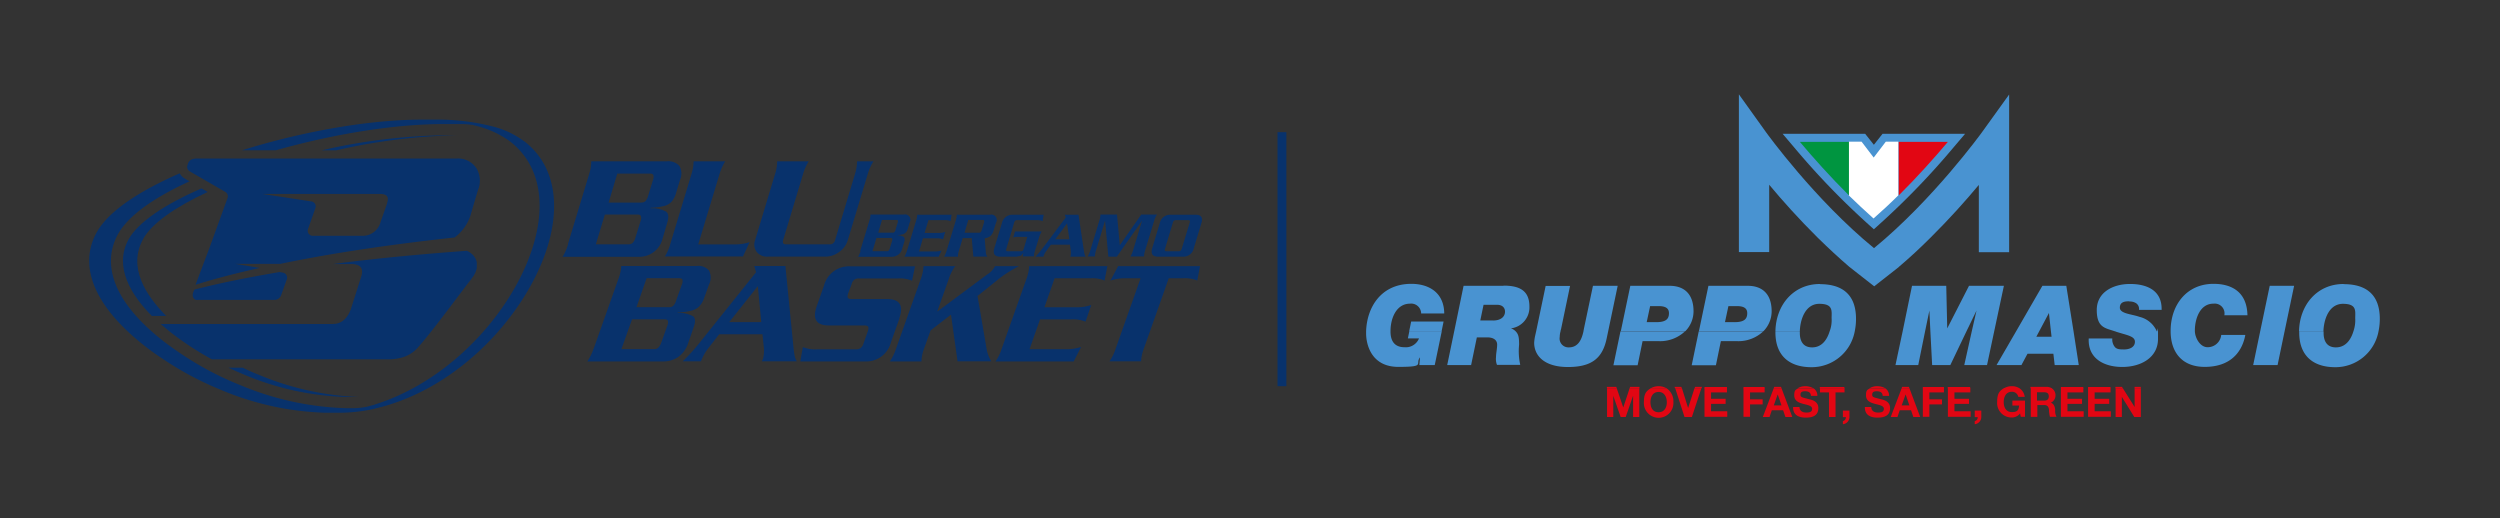
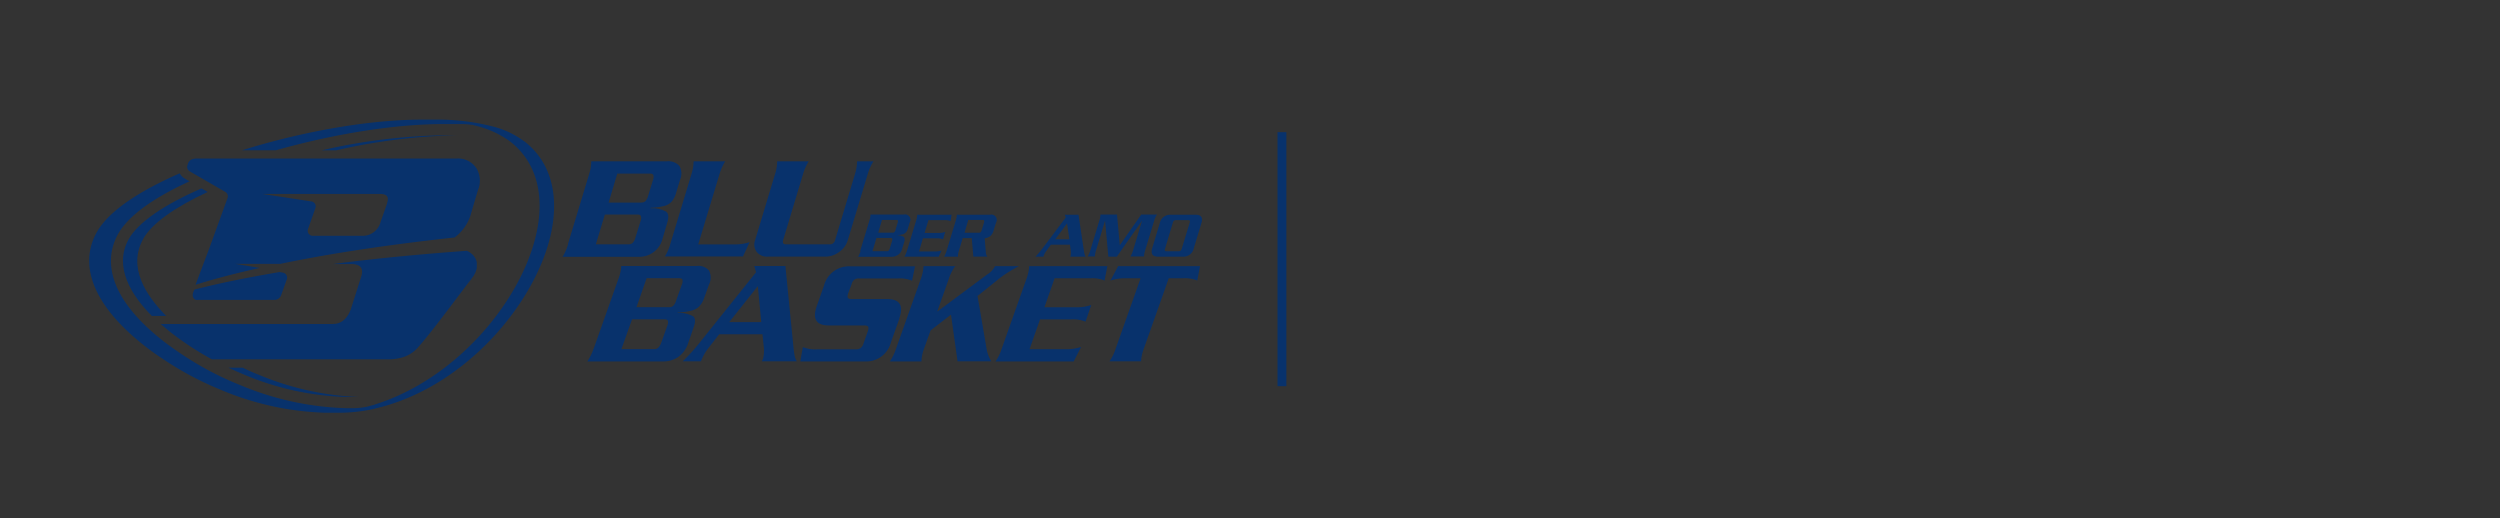
<svg xmlns="http://www.w3.org/2000/svg" width="423.109" height="87.732" viewBox="0 0 423.109 87.732">
  <rect x="0" y="0" width="423.109" height="87.732" fill="#333333" stroke="none" />
  <defs>
    <clipPath id="clip-path">
      <rect id="Rettangolo_66" data-name="Rettangolo 66" width="217.348" height="70.546" transform="translate(0 0)" fill="none" />
    </clipPath>
    <clipPath id="clip-path-2">
      <rect id="Rettangolo_65" data-name="Rettangolo 65" width="217.348" height="70.546" fill="none" />
    </clipPath>
    <clipPath id="clip-path-3">
-       <rect id="Rettangolo_68" data-name="Rettangolo 68" width="212.275" height="87.732" fill="none" />
-     </clipPath>
+       </clipPath>
  </defs>
  <g id="blu-mascio_1_" data-name="blu-mascio (1)" transform="translate(-196.8 -381.7)">
    <g id="Raggruppa_79" data-name="Raggruppa 79" transform="translate(196.8 391.457)" clip-path="url(#clip-path)">
      <g id="Raggruppa_78" data-name="Raggruppa 78" transform="translate(0 0)" clip-path="url(#clip-path-2)">
        <path id="Tracciato_125" data-name="Tracciato 125" d="M277.237,496.695H274.8q1.414.665,2.827,1.247a47.809,47.809,0,0,0,17.3,3.714h2a48.488,48.488,0,0,1-16.881-3.714q-1.414-.54-2.827-1.247M269.5,485.219h13.139a1.213,1.213,0,0,0,1.081-.832l.915-2.55a.863.863,0,0,0-.582-1.22l-.61-.111c-5.378.915-9.48,1.774-12.28,2.439-.665.166-1.22.3-1.719.416a3.952,3.952,0,0,0-.444.139l-.194.5c-.222.665.139,1.247.721,1.247m26.029,1.414c-.554,1.552-1.414,2.412-2.633,2.606-.166,0-.36.028-.527.028H263.322c.416.36.832.721,1.22,1.026l.055.055c.277.222,1.608,1.3,3.659,2.661q1.829,1.206,3.742,2.245h29.8a8.672,8.672,0,0,0,2.134-.249,5.62,5.62,0,0,0,2.966-1.8c2.578-2.883,8.011-10.367,8.9-11.393.083-.111.166-.249.249-.36.055-.083.111-.139.166-.222a2.076,2.076,0,0,0,.194-.333c.055-.083.083-.166.139-.25.055-.111.083-.222.139-.333a.881.881,0,0,1,.083-.249,1.393,1.393,0,0,0,.055-.333v-.8a1.393,1.393,0,0,0-.055-.333.586.586,0,0,0-.083-.194,1.023,1.023,0,0,0-.139-.3c0-.055-.055-.083-.083-.111a2.3,2.3,0,0,0-.222-.333c0-.028-.055-.055-.083-.083a4.841,4.841,0,0,0-.388-.333,2.479,2.479,0,0,0-.638-.36c-7.623.554-14.22,1.192-19.9,1.885-.915.111-1.829.222-2.717.36h3.3c1.358.083,1.857.776,1.469,2.051-.61,1.913-1.608,5.073-1.746,5.461m29.244-28.329a14.977,14.977,0,0,0-5.35-2.495,38.184,38.184,0,0,0-9.979-1.136h-1.94c-8.676,0-19.9,1.913-30.408,5.184h5.738c9.9-2.8,20.235-4.435,28.357-4.435h3.049a11.869,11.869,0,0,1,1.719.139h.222c0,.028.166.083.166.083a16.318,16.318,0,0,1,6.015,2.661c4.518,3.437,6.1,9.147,4.435,16.077-2.633,11.088-13.5,24.338-27.553,28.606l-.915.25a12.153,12.153,0,0,1-2.716.277h-.748a49.937,49.937,0,0,1-18.018-3.881,53.33,53.33,0,0,1-9.7-5.073c-2.218-1.469-3.659-2.606-3.881-2.8-7.623-6.126-10.145-12.418-7.124-17.8,2-3.465,6.9-6.486,12.058-8.842l-.8-.471a2.2,2.2,0,0,1-.859-.887c-5.821,2.55-11.836,5.987-14.081,10.034-3.021,5.516-.5,12.03,7.124,18.35a41.767,41.767,0,0,0,3.881,2.883,53.573,53.573,0,0,0,9.7,5.239,49.237,49.237,0,0,0,18.128,4.019h1.968a27.687,27.687,0,0,0,6.043-.638l1.331-.333h0c14.58-3.881,25.945-17.546,28.634-28.911,1.635-6.93.055-12.64-4.435-16.077" transform="translate(-236.129 -444.222)" fill="#08326c" fill-rule="evenodd" />
        <path id="Tracciato_126" data-name="Tracciato 126" d="M541.215,494.171l3.576-11.808a7.241,7.241,0,0,0,.36-2.162H557.93a2.5,2.5,0,0,1,2.134.776,2.576,2.576,0,0,1,.111,2.356l-.693,2.3a3.758,3.758,0,0,1-.748,1.414,2.617,2.617,0,0,1-1.275.721,12.185,12.185,0,0,1-2.273.3v.083a4.888,4.888,0,0,1,2.661.582c.388.333.444.942.166,1.857l-.776,2.633a4.046,4.046,0,0,1-4.158,3.132H540.3a8.619,8.619,0,0,0,.942-2.162m6.209-4.989-1.525,5.045h5.516a.99.99,0,0,0,.721-.249,1.926,1.926,0,0,0,.443-.832l.887-2.855a1.356,1.356,0,0,0,.055-.859q-.125-.25-.582-.25Zm2.107-6.93-1.469,4.906h5.516a1.036,1.036,0,0,0,.721-.25,2.209,2.209,0,0,0,.443-.859l.832-2.716a1.272,1.272,0,0,0,.055-.832c-.083-.166-.25-.249-.554-.249h-5.516Z" transform="translate(-445.084 -462.654)" fill="#08326c" />
        <path id="Tracciato_127" data-name="Tracciato 127" d="M607.579,480.128h5.35a8.642,8.642,0,0,0-.97,2.162l-3.6,11.892h6.1a7.485,7.485,0,0,0,2.606-.388l-1.137,2.439H602.7a7.628,7.628,0,0,0,.942-2.162l3.576-11.808a7.936,7.936,0,0,0,.36-2.162" transform="translate(-490.187 -462.581)" fill="#08326c" />
        <path id="Tracciato_128" data-name="Tracciato 128" d="M661.23,480.2h5.35a8.125,8.125,0,0,0-.97,2.162l-3.382,11.226c-.111.444.056.665.527.665h7.318a.885.885,0,0,0,.943-.665l3.382-11.226a7.928,7.928,0,0,0,.36-2.162h2.772a8.125,8.125,0,0,0-.97,2.162l-3.382,11.2a3.707,3.707,0,0,1-1.441,1.968,3.868,3.868,0,0,1-2.3.8h-9.84a2.2,2.2,0,0,1-1.829-.8,2.1,2.1,0,0,1-.277-1.968l3.382-11.2a7.239,7.239,0,0,0,.36-2.162" transform="translate(-529.702 -462.654)" fill="#08326c" />
        <path id="Tracciato_129" data-name="Tracciato 129" d="M556.481,558.071l4.186-11.809a7.1,7.1,0,0,0,.471-2.162h12.779a2.353,2.353,0,0,1,2.079.776,2.637,2.637,0,0,1,0,2.356l-.831,2.3a3.816,3.816,0,0,1-.832,1.414,2.808,2.808,0,0,1-1.331.721,10.772,10.772,0,0,1-2.3.3v.083a4.844,4.844,0,0,1,2.633.582c.36.333.388.942.055,1.857l-.915,2.633a4.57,4.57,0,0,1-1.663,2.356,4.41,4.41,0,0,1-2.633.776H555.4a8.721,8.721,0,0,0,1.053-2.162m6.514-4.962-1.8,5.045h5.516a.99.99,0,0,0,.721-.25,2.257,2.257,0,0,0,.5-.831l1.026-2.855a1.491,1.491,0,0,0,.111-.859c-.083-.166-.25-.25-.554-.25Zm2.467-6.958-1.719,4.906h5.516a.99.99,0,0,0,.721-.25,2.193,2.193,0,0,0,.471-.859l.97-2.716a1.419,1.419,0,0,0,.111-.832c-.055-.166-.249-.249-.554-.249Z" transform="translate(-455.998 -508.841)" fill="#08326c" />
        <path id="Tracciato_130" data-name="Tracciato 130" d="M627.1,555.659h-7.318l-1.885,2.412a8.329,8.329,0,0,0-1.192,2.162h-3.1a29.585,29.585,0,0,0,2.827-3.1l9.591-11.975-.3-1.053h5.267l1.3,13.084c.083.915.166,1.58.25,2.023a2.736,2.736,0,0,0,.388,1.026h-5.932c.055-.083.111-.222.194-.388a5.79,5.79,0,0,0,.111-2.3l-.194-1.913Zm-5.627-2.051h5.433l-.582-6.1Z" transform="translate(-498.066 -508.841)" fill="#08326c" />
        <path id="Tracciato_131" data-name="Tracciato 131" d="M702.2,553.087l-1.441,4.047a4.337,4.337,0,0,1-4.38,3.271H685.4l.444-2.439a5.487,5.487,0,0,0,2.356.388h6.625a1.383,1.383,0,0,0,.8-.222,1.583,1.583,0,0,0,.471-.748l.748-2.107c.111-.36.139-.61.055-.748s-.3-.222-.637-.222h-6.015c-2.134,0-2.827-1.081-2.051-3.271l1.22-3.465a4.368,4.368,0,0,1,4.407-3.271h11l-.5,2.439a5.32,5.32,0,0,0-2.356-.388h-6.653a1.29,1.29,0,0,0-.776.222,1.38,1.38,0,0,0-.444.748l-.582,1.552c-.111.36-.139.61-.055.748s.3.222.638.222h6.015c2.134,0,2.827,1.081,2.051,3.271" transform="translate(-549.963 -508.985)" fill="#08326c" />
        <path id="Tracciato_132" data-name="Tracciato 132" d="M750.412,552.433,747,555.066l-1.109,3.1a6.647,6.647,0,0,0-.443,2.162H740.1a8.727,8.727,0,0,0,1.053-2.162l4.186-11.808a7.654,7.654,0,0,0,.471-2.162h5.35a7.9,7.9,0,0,0-1.081,2.162l-1.968,5.544,8.427-6.265A3.531,3.531,0,0,0,757.9,544.2h4.047a22.658,22.658,0,0,0-3.1,1.913l-3.908,3.132,1.5,8.732a6.025,6.025,0,0,0,.832,2.328h-5.71l-1.109-7.872Z" transform="translate(-589.501 -508.913)" fill="#08326c" />
        <path id="Tracciato_133" data-name="Tracciato 133" d="M817.822,560.333H804.6a7.846,7.846,0,0,0,1.053-2.162l4.186-11.808a7.65,7.65,0,0,0,.471-2.162h13.222l-.471,2.439a5.319,5.319,0,0,0-2.356-.388h-6.1l-1.719,4.906h5.322a7.485,7.485,0,0,0,2.606-.388l-.97,2.827a5.545,5.545,0,0,0-2.384-.388H812.14l-1.774,5.045h6.1a7.656,7.656,0,0,0,2.633-.388l-1.247,2.439Z" transform="translate(-636.122 -508.913)" fill="#08326c" />
        <path id="Tracciato_134" data-name="Tracciato 134" d="M875.669,544.2h13.86l-.471,2.439a5.319,5.319,0,0,0-2.356-.388h-2.467l-4.213,11.892a7.106,7.106,0,0,0-.471,2.162H874.2a7.84,7.84,0,0,0,1.053-2.162l4.213-11.892H877a7.769,7.769,0,0,0-2.633.388l1.3-2.439Z" transform="translate(-686.429 -508.913)" fill="#08326c" />
        <path id="Tracciato_135" data-name="Tracciato 135" d="M721.06,518.854l1.58-5.211a3.547,3.547,0,0,0,.166-.943h5.627a.912.912,0,0,1,1,1.358l-.3,1.026a1.72,1.72,0,0,1-.333.638,1.556,1.556,0,0,1-.554.333,6.635,6.635,0,0,1-1,.138h0a2.227,2.227,0,0,1,1.192.3q.25.208.083.831l-.36,1.164a1.751,1.751,0,0,1-.693,1.026,1.9,1.9,0,0,1-1.136.333H720.7a4.206,4.206,0,0,0,.416-.943m2.689-2.218-.665,2.218h2.439a.345.345,0,0,0,.3-.111.877.877,0,0,0,.194-.36l.388-1.275a.463.463,0,0,0,0-.388c-.028-.083-.111-.111-.249-.111h-2.439Zm.943-3.077-.638,2.162h2.439a.345.345,0,0,0,.3-.111.84.84,0,0,0,.194-.388l.36-1.192a.566.566,0,0,0,.028-.36c-.028-.083-.111-.111-.25-.111Z" transform="translate(-575.478 -486.145)" fill="#08326c" />
        <path id="Tracciato_136" data-name="Tracciato 136" d="M754.849,519.9H749a4.857,4.857,0,0,0,.416-.942l1.58-5.211a3.55,3.55,0,0,0,.166-.943h5.821l-.166,1.081a2.43,2.43,0,0,0-1.053-.166h-2.689l-.665,2.162h2.356a3.176,3.176,0,0,0,1.136-.166l-.36,1.247a2.515,2.515,0,0,0-1.053-.166h-2.356l-.665,2.218h2.689a3.175,3.175,0,0,0,1.137-.166l-.5,1.081Z" transform="translate(-595.934 -486.217)" fill="#08326c" />
        <path id="Tracciato_137" data-name="Tracciato 137" d="M776.36,516.764l-.665,2.19a2.57,2.57,0,0,0-.139.942H773.2a4.208,4.208,0,0,0,.416-.942l1.58-5.211a3.554,3.554,0,0,0,.166-.943h5.627a.912.912,0,0,1,1,1.358l-.444,1.441a1.812,1.812,0,0,1-.5.8,1.836,1.836,0,0,1-.97.388l.194,2.356a1.127,1.127,0,0,0,.277.748h-2.384l-.277-3.132h-1.552Zm.942-3.077-.638,2.162H779.1a.346.346,0,0,0,.3-.111.841.841,0,0,0,.194-.388l.36-1.192a.565.565,0,0,0,.028-.36c-.028-.083-.111-.111-.249-.111H777.3Z" transform="translate(-613.425 -486.217)" fill="#08326c" />
-         <path id="Tracciato_138" data-name="Tracciato 138" d="M807.507,519.9h-2.855c-.943,0-1.275-.471-1-1.441l1.275-4.213a1.788,1.788,0,0,1,1.857-1.441H812l-.166,1.081a2.431,2.431,0,0,0-1.053-.166h-3.243a.534.534,0,0,0-.333.083.621.621,0,0,0-.194.333l-1.331,4.435q-.083.25,0,.333c.028.055.139.083.277.083h2.218a.4.4,0,0,0,.416-.3l.638-2.134H807.4a1.616,1.616,0,0,0-.554.111l.3-1.026h4.518a4.847,4.847,0,0,0-.416.943l-.721,2.328a3.738,3.738,0,0,0-.166.943h-1.885l.083-.638h0a1.487,1.487,0,0,1-.388.5,1.445,1.445,0,0,1-.693.139" transform="translate(-635.369 -486.217)" fill="#08326c" />
        <path id="Tracciato_139" data-name="Tracciato 139" d="M834.849,517.873h-3.243l-.776,1.081a2.735,2.735,0,0,0-.471.942H829a12.224,12.224,0,0,0,1.164-1.358l3.964-5.267-.166-.471h2.328l.859,5.766a7.406,7.406,0,0,0,.166.887,1.111,1.111,0,0,0,.194.444h-2.633c0-.028.056-.083.083-.166a2.933,2.933,0,0,0,0-1Zm-2.522-.915h2.412l-.388-2.689-2,2.689Z" transform="translate(-653.758 -486.217)" fill="#08326c" />
        <path id="Tracciato_140" data-name="Tracciato 140" d="M865.862,512.7l.471,5.184,3.631-5.184h2.661a3.292,3.292,0,0,0-.443.943l-1.58,5.211a3.741,3.741,0,0,0-.166.942h-2.3a4.842,4.842,0,0,0,.416-.942l1.552-5.128h0l-4.269,6.1h-1.441l-.554-6.1h0l-1.552,5.128a3.74,3.74,0,0,0-.166.942H860.9a4.857,4.857,0,0,0,.416-.942l1.58-5.211a3.552,3.552,0,0,0,.166-.943Z" transform="translate(-676.816 -486.145)" fill="#08326c" />
        <path id="Tracciato_141" data-name="Tracciato 141" d="M905.265,519.9h-4.213c-.943,0-1.275-.471-1-1.441l1.275-4.213a1.789,1.789,0,0,1,1.857-1.441H907.4c.943,0,1.275.471.97,1.441l-1.275,4.213a1.789,1.789,0,0,1-1.857,1.441m-2.827-.915h2.079a.693.693,0,0,0,.36-.083.619.619,0,0,0,.194-.333l1.358-4.435q.083-.249,0-.333c-.028-.055-.139-.083-.277-.083h-2.051a.533.533,0,0,0-.333.083.619.619,0,0,0-.194.333l-1.331,4.435q-.083.249,0,.333c.028.056.139.083.277.083" transform="translate(-705.048 -486.217)" fill="#08326c" />
        <path id="Tracciato_142" data-name="Tracciato 142" d="M360.031,480.108a3.69,3.69,0,0,0-3.3-1.608H312.714a1.382,1.382,0,0,0-.527.055,1.179,1.179,0,0,0-.942.776l-.083.277a.861.861,0,0,0,.36,1.053l6.043,3.493a.861.861,0,0,1,.36,1.053l-3.077,8.482-1,2.633-1.331,3.548c2.079-.665,5.627-1.691,10.866-2.855l-4.186-.693h7.678c7.179-1.5,16.909-3.1,29.493-4.463a7.737,7.737,0,0,0,2.661-3.659l.5-1.719.776-2.606a4.16,4.16,0,0,0-.3-3.825m-15.052,5.987c-.111.36-.582,1.663-1.109,3.16a3.126,3.126,0,0,1-3.077,2.384h-8.4a.865.865,0,0,1-.8-1.192l1.22-3.465a.844.844,0,0,0-.665-1.164l-8.344-1.275h19.819c1.275,0,1.719.416,1.331,1.58" transform="translate(-279.423 -461.425)" fill="#08326c" />
        <path id="Tracciato_143" data-name="Tracciato 143" d="M275.318,505.21c1.469-2.578,5.294-5.294,10.894-7.9l-1.053-.61c-6.375,2.8-10.7,5.766-12.28,8.538-2.689,4.768.5,9.646,3.881,13.056H279.2c-3.41-3.409-6.6-8.26-3.881-13.056" transform="translate(-251.063 -474.58)" fill="#08326c" fill-rule="evenodd" />
        <path id="Tracciato_144" data-name="Tracciato 144" d="M415.985,464.3h-2.218a98.311,98.311,0,0,0-20.568,2.55h2.439a99.673,99.673,0,0,1,20.346-2.55" transform="translate(-338.759 -451.161)" fill="#08326c" fill-rule="evenodd" />
      </g>
    </g>
    <g id="Raggruppa_81" data-name="Raggruppa 81" transform="translate(407.634 381.7)" clip-path="url(#clip-path-3)">
      <g id="Raggruppa_80" data-name="Raggruppa 80" clip-path="url(#clip-path-3)">
        <path id="Tracciato_145" data-name="Tracciato 145" d="M1179.635,618.628l1.109,3.271,1.081-3.271h1.635v4.879h-1.053v-3.6l-1.247,3.6h-.859l-1.247-3.576v3.576H1178v-4.879Zm8.4,0a2.607,2.607,0,0,1,1.192,2.356,2.5,2.5,0,1,1-4.99,0c0-1.469.416-1.885,1.192-2.356Zm2.633,0,1.053,3.354,1.081-3.354h1.164l-1.608,4.879h-1.247l-1.58-4.879h1.164Zm7.623,0v.721H1195.6v1.081h2.467v.859H1195.6v1.247h2.744v.943h-3.853V618.6h3.8Zm6.375,0v.721H1202.2v1.164h2.134v.859H1202.2v2.107h-1.109V618.6h3.576Zm2.855,0,1.829,4.879h-1.164l-.388-1.136h-1.913l-.388,1.136h-1.137l1.857-4.879Zm5.378,0a1.449,1.449,0,0,1,.693,1.3h-1.081c-.028-.61-.471-.776-1-.776s-.776.138-.776.582.249.444,1.524.776c.36.083,1.5.333,1.5,1.469s-.721,1.635-2.107,1.635-2.19-.554-2.162-1.8h1.081c0,.665.527.942,1.136.942s1-.111,1-.637-.776-.638-1.5-.832c-.748-.194-1.524-.5-1.524-1.441s.277-.942.665-1.192h2.606Zm5.294,0v.721h-1.525v4.158h-1.109v-4.158h-1.525v-.721Zm6.847,0a1.449,1.449,0,0,1,.693,1.3h-1.081c-.028-.61-.471-.776-1-.776s-.776.138-.776.582.25.444,1.525.776c.36.083,1.5.333,1.5,1.469s-.721,1.635-2.107,1.635-2.19-.554-2.162-1.8h1.081c0,.665.527.942,1.136.942s1-.111,1-.637-.776-.638-1.5-.832c-.748-.194-1.524-.5-1.524-1.441s.277-.942.665-1.192h2.605Zm4.13,0,1.83,4.879h-1.164l-.388-1.136h-1.913l-.388,1.136h-1.137l1.857-4.879Zm5.849,0v.721h-2.467v1.164h2.135v.859h-2.135v2.107h-1.109V618.6h3.576Zm4.463,0v.721h-2.689v1.081h2.467v.859h-2.467v1.247h2.744v.943h-3.853V618.6h3.8Zm8.288,0a2.015,2.015,0,0,1,.915,1.469H1247.6a1.067,1.067,0,0,0-1.081-.859c-1,0-1.386.859-1.386,1.746s.388,1.691,1.386,1.691,1.136-.388,1.22-1.109h-1.136v-.832h2.134v2.744h-.721l-.111-.582a1.739,1.739,0,0,1-1.386.693,2.438,2.438,0,0,1-2.495-2.633c0-1.469.416-1.885,1.192-2.356h2.55Zm5.461,0a1.372,1.372,0,0,1,.665,1.192,1.342,1.342,0,0,1-.8,1.275c.554.166.693.693.749,1.192a2.191,2.191,0,0,0,.222,1.192h-1.109a5.4,5.4,0,0,1-.167-1.22c-.083-.527-.277-.776-.859-.776h-1.109v2h-1.109V618.6h3.576Zm5.377,0v.721h-2.689v1.081h2.467v.859h-2.467v1.247h2.744v.943h-3.853V618.6h3.8Zm4.6,0v.721h-2.689v1.081h2.467v.859h-2.467v1.247h2.744v.943h-3.853V618.6h3.8Zm2.079,0,2,3.188v-3.188h1.053v4.879h-1.109l-2.107-3.41v3.41h-1.053v-4.879h1.248Zm-14.525,2.107h1.22c.5,0,.776-.222.776-.721s-.277-.693-.776-.693h-1.22v1.414Zm-10.533,1.691h1.109v1.109a1.226,1.226,0,0,1-1.109,1.192V624.2a.632.632,0,0,0,.5-.665h-.5Zm-12.391-.887h1.33l-.637-1.857-.665,1.857Zm-9.923.887h1.109v1.109a1.226,1.226,0,0,1-1.109,1.192V624.2a.633.633,0,0,0,.5-.665h-.5Zm-11.726-.887h1.331l-.637-1.857-.665,1.857Zm-19.459,1.164c1,0,1.386-.859,1.386-1.691s-.388-1.746-1.386-1.746-1.386.859-1.386,1.746.388,1.691,1.386,1.691" transform="translate(-1116.851 -552.933)" fill="#e20613" fill-rule="evenodd" />
        <path id="Tracciato_146" data-name="Tracciato 146" d="M1177.9,617.833v-.222h1.58l.083.222h-1.635Zm3.853,0,.083-.222h1.58v.222h-1.635Zm3.6,0a2.718,2.718,0,0,1,2.606,0Zm4.075,0-.083-.222h1.164l.055.222h-1.136Zm3.326,0,.083-.222h1.164l-.083.222Zm1.663-.194h3.8v.222h-3.8Zm6.6,0h3.576v.222h-3.576Zm5.128.194.083-.222h1.136l.083.222Zm4.074,0a2.4,2.4,0,0,1,1.248-.333,2.815,2.815,0,0,1,1.358.333Zm3.714-.194h4.158v.222h-4.158Zm8.455.194a2.4,2.4,0,0,1,1.247-.333,2.816,2.816,0,0,1,1.358.333Zm5.405,0,.083-.222h1.136l.083.222Zm3.576-.194h3.576v.222h-3.576Zm4.213,0h3.8v.222h-3.8Zm9.563.194a2.461,2.461,0,0,1,1.3-.333,2.265,2.265,0,0,1,1.247.333Zm4.435,0v-.222h2.744a1.546,1.546,0,0,1,.832.222Zm5.156-.194h3.8v.222h-3.8Zm4.6,0h3.8v.222h-3.8Zm4.629.194v-.222h1.109l.139.222Zm3.243,0v-.222h1.053v.222Z" transform="translate(-1116.779 -552.138)" fill="#e20613" fill-rule="evenodd" />
        <path id="Tracciato_147" data-name="Tracciato 147" d="M1038.3,558.354a1.692,1.692,0,0,1,1.913,1.663h3.908c-.028-3.493-2.55-5.017-5.572-5.017-5.1,0-7.512,3.936-7.651,8.011v.388c0,1.663.749,5.655,5.461,5.655s2.772-.5,3.659-1.608l-.111,1.3h2.606l1.192-5.738h-5.489l-.25,1.22h1.885a2.4,2.4,0,0,1-2.467,1.5c-1.663,0-2.356-1.053-2.356-2.633v-.083h0c0-2.3,1.053-4.657,3.3-4.657" transform="translate(-1010.526 -506.962)" fill="#4993d1" />
        <path id="Tracciato_148" data-name="Tracciato 148" d="M1057.533,578l-.333,1.635h5.488l.333-1.635Z" transform="translate(-1029.536 -523.587)" fill="#4993d1" />
        <path id="Tracciato_149" data-name="Tracciato 149" d="M1089.963,556.128h-6.791l-1.58,7.678h0l-1.192,5.738h4.047l.97-4.685h1.774c1.136,0,1.663.527,1.663,1.22s-.194,1.5-.194,2.134a2.79,2.79,0,0,0,.166,1.3h3.936a10.79,10.79,0,0,1-.194-3.409c0-1.247-.083-1.774-.61-2.3h0a1.941,1.941,0,0,0-.776-.471,3.577,3.577,0,0,0,3.132-3.714c0-2.827-1.885-3.52-4.38-3.52m-1.746,5.9H1086l.554-2.661h2.245c1.081,0,1.386.638,1.386,1.164,0,.8-.638,1.5-2.023,1.5" transform="translate(-1046.305 -507.758)" fill="#4993d1" />
        <path id="Tracciato_150" data-name="Tracciato 150" d="M1186,589.71l.832-4.047h2.772a6.135,6.135,0,0,0,4.407-1.663h-10.921l-1.192,5.738h4.075Z" transform="translate(-1119.67 -527.924)" fill="#4993d1" />
        <path id="Tracciato_151" data-name="Tracciato 151" d="M1233.8,589.71l.832-4.047h2.772a6.135,6.135,0,0,0,4.407-1.663h-10.922l-1.192,5.738h4.075Z" transform="translate(-1154.22 -527.924)" fill="#4993d1" />
        <path id="Tracciato_152" data-name="Tracciato 152" d="M1143.451,556.2l-1.552,7.373c0,.111-.055.222-.055.333h0c-.3,1.386-.887,2.716-2.467,2.716a1.5,1.5,0,0,1-1.552-1.774,3.518,3.518,0,0,1,.139-.943,1.376,1.376,0,0,1,.083-.36l1.525-7.318h-4.13l-1.608,7.678h0l-.194.859a8.237,8.237,0,0,0-.139,1.081c0,2.134,1.663,4.1,5.71,4.1s5.877-1.5,6.569-4.879l.25-1.192,1.608-7.678h-4.186Z" transform="translate(-1084.686 -507.83)" fill="#4993d1" />
        <path id="Tracciato_153" data-name="Tracciato 153" d="M1198.708,560.524c0-2.966-1.608-4.324-4.047-4.324h-6.653l-1.608,7.678h10.922a4.813,4.813,0,0,0,1.386-3.354m-6.348,1.829h-1.58l.582-2.716h1.414c.859,0,1.774.166,1.774,1.192s-.554,1.525-2.19,1.525" transform="translate(-1122.922 -507.83)" fill="#4993d1" />
        <path id="Tracciato_154" data-name="Tracciato 154" d="M1242.36,556.2h-6.653l-1.608,7.678h10.922a4.814,4.814,0,0,0,1.386-3.354c0-2.966-1.608-4.324-4.047-4.324m-2.273,6.154h-1.58l.582-2.716h1.414c.859,0,1.774.166,1.774,1.192s-.555,1.525-2.19,1.525" transform="translate(-1157.401 -507.83)" fill="#4993d1" />
        <path id="Tracciato_155" data-name="Tracciato 155" d="M1288.34,555.1c-4.518,0-7.457,3.576-7.54,8.011h4.13c.055-1.968.915-4.657,3.3-4.657s2.079,1.22,2.079,2.439a5.251,5.251,0,0,1-.333,2.218h0c-.444,1.441-1.331,2.716-2.966,2.716s-2.079-1.22-2.079-2.439v-.249h-4.13v.166c0,3.881,2.3,5.876,6.1,5.876a7.416,7.416,0,0,0,7.318-6.043h0a10.48,10.48,0,0,0,.222-2.134c0-4.1-2.3-5.877-6.1-5.877" transform="translate(-1191.156 -507.035)" fill="#4993d1" />
        <path id="Tracciato_156" data-name="Tracciato 156" d="M1427.609,556.2h-4.047l-4.435,7.678h3.908l1.635-3.077.333,3.077.111.942h-2.578l.5-.942h-3.908l-3.326,5.738h4.213l1.026-1.913h4.38l.222,1.913h4.075l-.887-5.738Z" transform="translate(-1288.734 -507.83)" fill="#4993d1" />
        <path id="Tracciato_157" data-name="Tracciato 157" d="M1366.546,556.2l-3.687,7.207-.166-7.207H1356.9l-1.58,7.678h0l-1.22,5.738h3.853l1.164-5.738.721-3.493.167,3.493h0l.3,5.738h3.077l2.744-5.738,1.691-3.493-.8,3.493h0l-1.275,5.738h3.853l1.219-5.738,1.635-7.678Z" transform="translate(-1244.137 -507.83)" fill="#4993d1" />
        <path id="Tracciato_158" data-name="Tracciato 158" d="M1608.04,555.1c-4.518,0-7.457,3.576-7.54,8.011h4.13c.055-1.968.915-4.657,3.3-4.657s2.079,1.22,2.079,2.439a5.81,5.81,0,0,1-.305,2.218h0c-.443,1.441-1.33,2.716-2.966,2.716s-2.079-1.22-2.079-2.439v-.249h-4.13v.166c0,3.881,2.3,5.876,6.1,5.876a7.417,7.417,0,0,0,7.318-6.043h0a10.515,10.515,0,0,0,.222-2.134c0-4.1-2.3-5.877-6.1-5.877" transform="translate(-1422.237 -507.035)" fill="#4993d1" />
        <path id="Tracciato_159" data-name="Tracciato 159" d="M1529.363,558.354a1.661,1.661,0,0,1,1.829,1.968h3.909c-.083-4.019-2.744-5.322-5.738-5.322-4.574,0-7.263,3.6-7.263,7.956v.055h0c0,3.548,1.913,6.043,5.766,6.043,5.572,0,6.625-4.047,6.874-5.405h-4.075a2.313,2.313,0,0,1-2.3,2.079c-1.3,0-2.134-1.608-2.162-2.716v-.139c0-1.885.832-4.518,3.132-4.518" transform="translate(-1365.569 -506.962)" fill="#4993d1" />
        <path id="Tracciato_160" data-name="Tracciato 160" d="M1573.692,563.878h0l-1.192,5.738h4.13l1.192-5.738,1.608-7.678h-4.13Z" transform="translate(-1401.998 -507.83)" fill="#4993d1" />
        <path id="Tracciato_161" data-name="Tracciato 161" d="M1478.928,558.066a1.957,1.957,0,0,1,1.192.3,1.179,1.179,0,0,1,.471,1.109h3.825c.083-3.3-2.495-4.38-5.35-4.38s-5.627,1.386-5.627,4.407,1.469,3.049,3.049,3.6h0a.392.392,0,0,1,.166.055c1.857.61,3.243.748,3.243,1.719s-1,1.3-1.8,1.3-1.165-.028-1.525-.333a1.977,1.977,0,0,1-.5-1.525h-3.991c-.167,3.409,2.605,4.823,5.682,4.823s6.043-1.525,6.043-4.768-.056-.887-.222-1.3h0a4.273,4.273,0,0,0-2.91-2.412c-1.3-.471-3.326-.527-3.326-1.552s.915-1.081,1.608-1.081" transform="translate(-1329.41 -507.035)" fill="#4993d1" />
        <path id="Tracciato_162" data-name="Tracciato 162" d="M1285.554,468.516q2.661-2.245,5.405-4.99c3.16-3.132,5.96-6.265,8.149-8.9v11.393h5.128V439.328l-4.629,6.431c-.083.111-8.232,11.365-18.239,19.57-10.034-8.2-18.156-19.459-18.239-19.57L1258.5,439.3v26.694h5.128V454.6c2.19,2.633,4.99,5.766,8.15,8.9,1.829,1.8,3.659,3.493,5.405,4.99l4.213,3.3,4.213-3.3Z" transform="translate(-1175.037 -423.334)" fill="#4993d1" />
        <path id="Tracciato_163" data-name="Tracciato 163" d="M1299.753,478.757a128.582,128.582,0,0,1-12.668-13.139L1285.2,463.4h13.971l1.469,1.857,1.469-1.857h13.971l-1.885,2.218a128.709,128.709,0,0,1-12.668,13.139l-.887.8-.887-.8Z" transform="translate(-1194.336 -440.753)" fill="#4993d1" />
-         <path id="Tracciato_164" data-name="Tracciato 164" d="M1304.016,468.3v9.064c-3.215-3.188-6.043-6.375-8.316-9.064Z" transform="translate(-1201.925 -444.295)" fill="#009540" />
        <path id="Tracciato_165" data-name="Tracciato 165" d="M1325.556,477.264V468.2h2.134l2.051,2.689,2.051-2.689h2.135v9.064c-1.33,1.331-2.772,2.661-4.213,3.936-1.442-1.275-2.855-2.633-4.214-3.936" transform="translate(-1223.465 -444.223)" fill="#fff" />
        <path id="Tracciato_166" data-name="Tracciato 166" d="M1356.1,468.3v9.064c3.216-3.188,6.043-6.375,8.316-9.064Z" transform="translate(-1245.583 -444.295)" fill="#e20613" />
      </g>
    </g>
    <line id="Linea_1" data-name="Linea 1" y2="42.993" transform="translate(413.76 404.07)" fill="none" stroke="#08326c" stroke-miterlimit="10" stroke-width="1.5" />
  </g>
</svg>